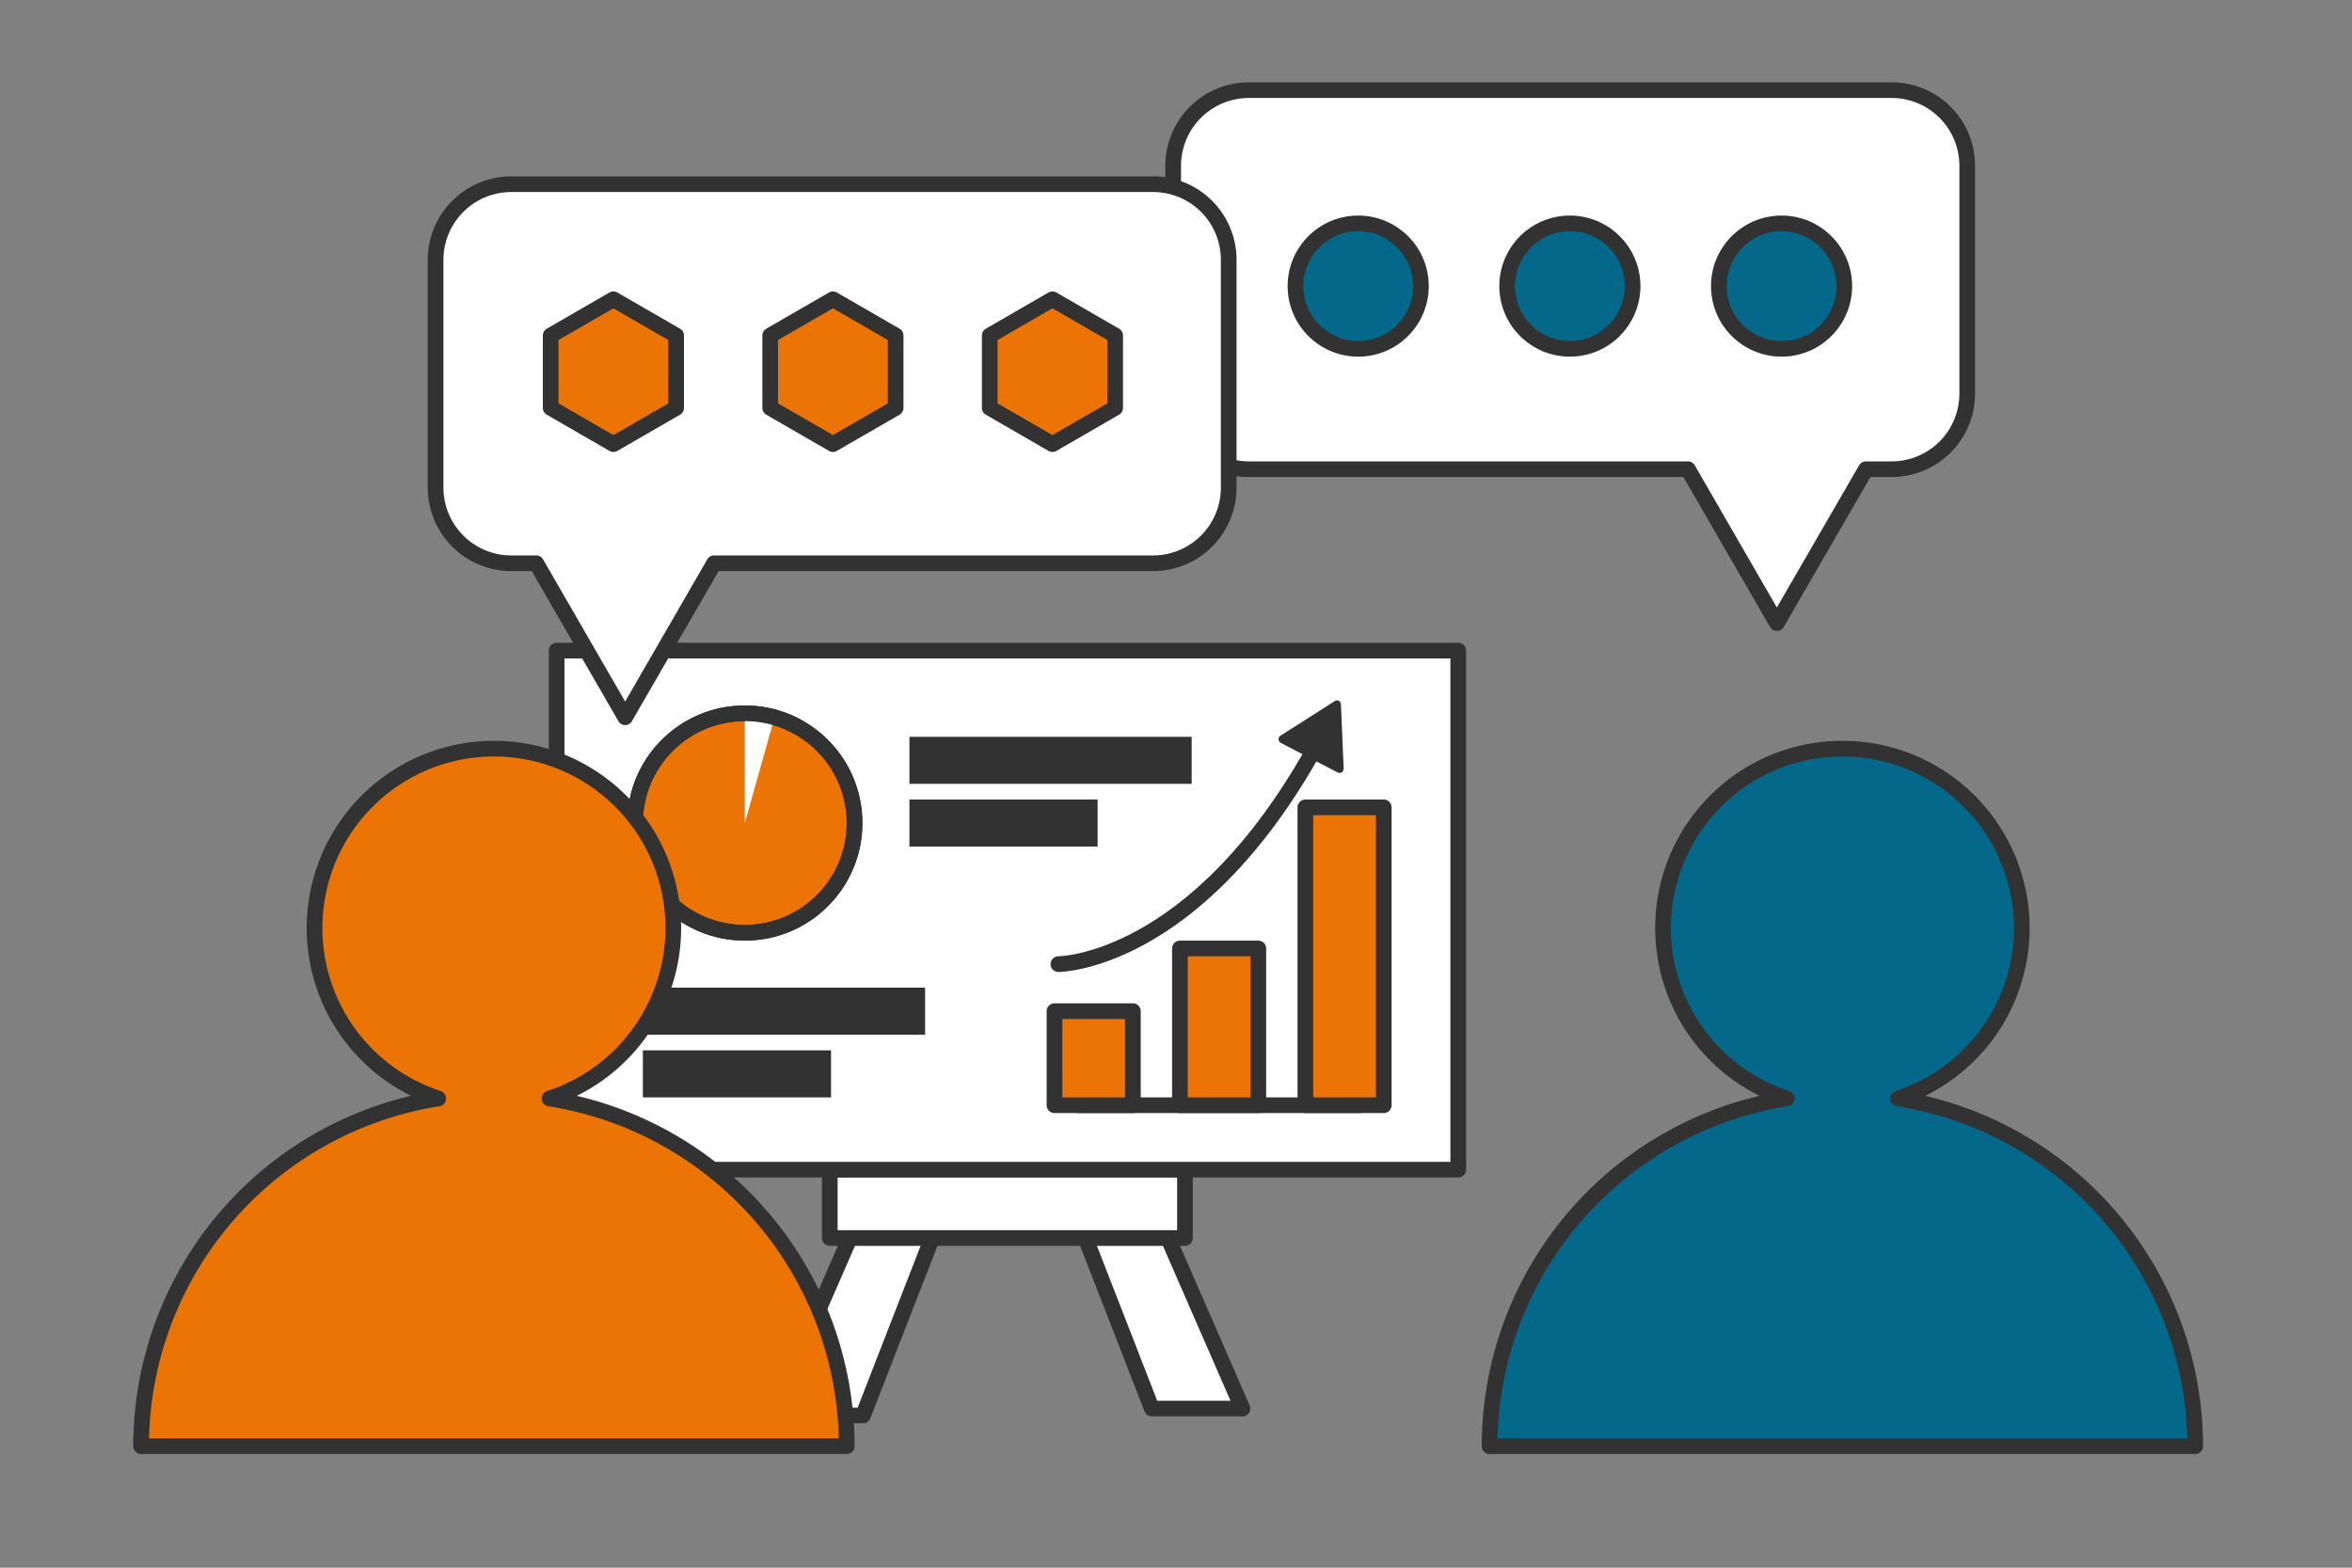
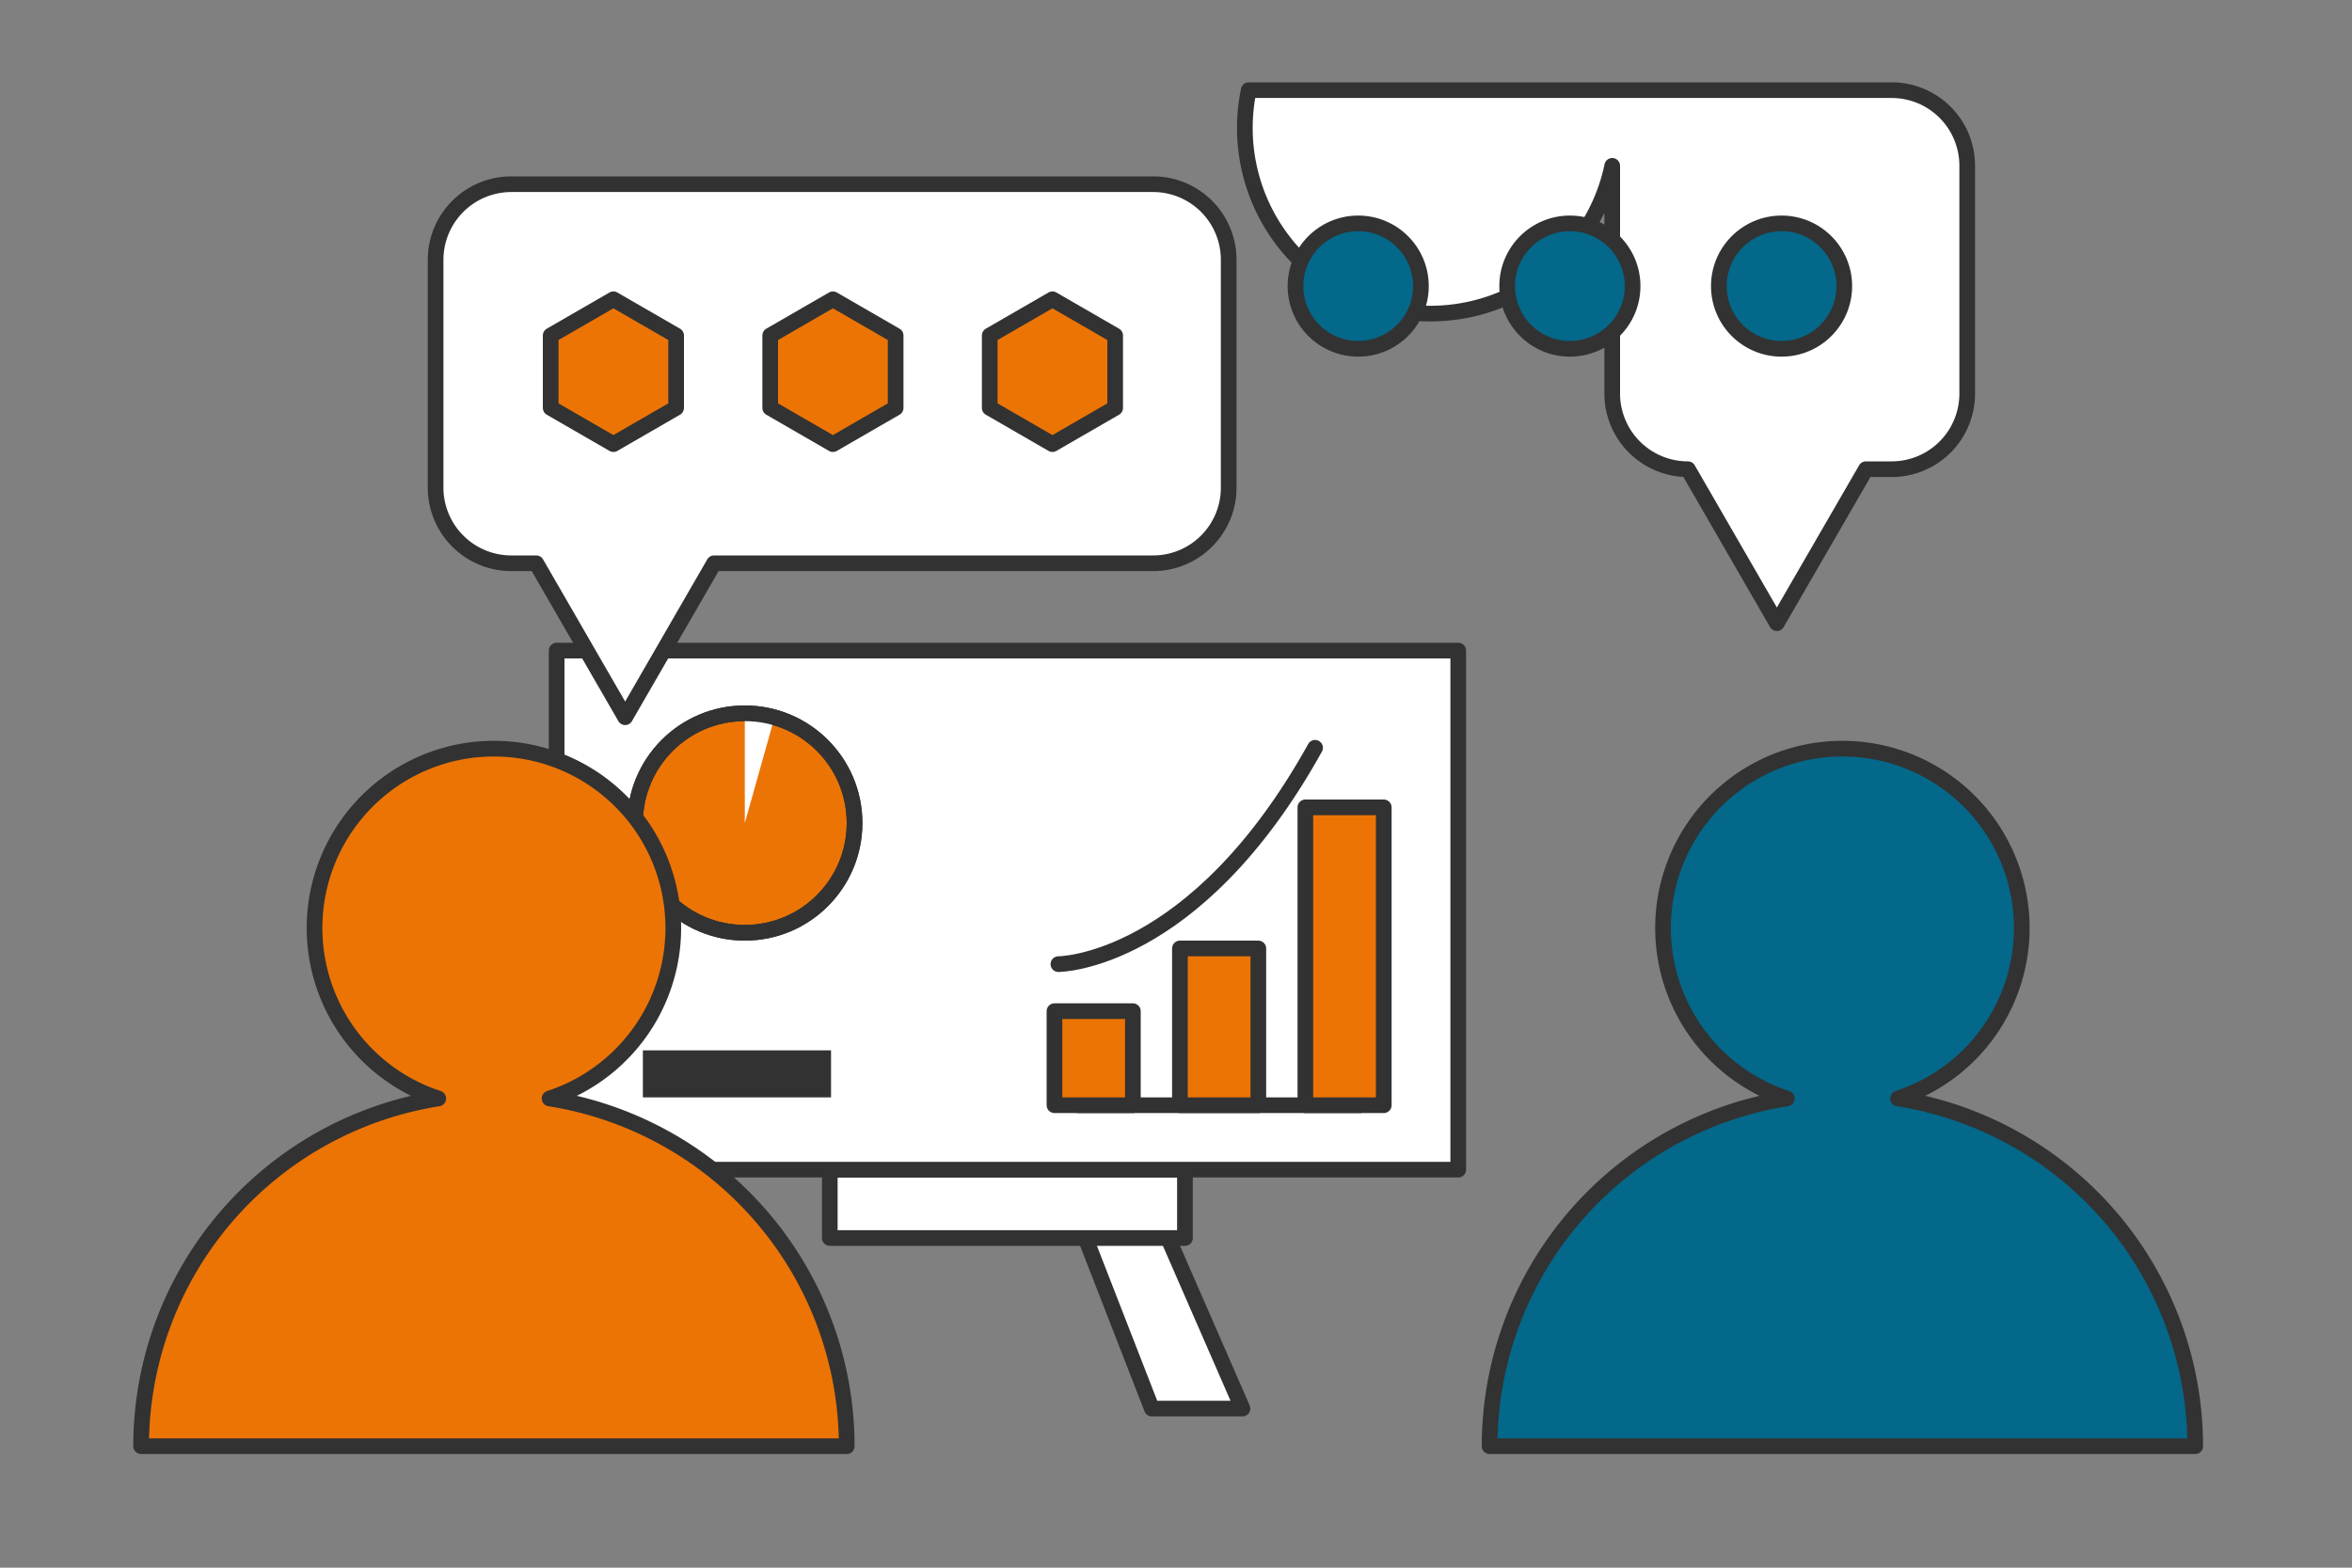
<svg xmlns="http://www.w3.org/2000/svg" viewBox="0 0 150 100">
  <rect x="0" y="0" width="150" height="100" fill="#808080" stroke="none" />
  <defs>
    <style>.a8e0873a-20ca-4d4e-813c-0e2cc8922876,.b759acd8-44c7-4a51-8902-ffa0edf61e4b{fill:#fff;}.a0e73133-084a-4826-adb0-9a894cfacb7b,.b759acd8-44c7-4a51-8902-ffa0edf61e4b,.bd153928-ed26-4cc3-ad47-ff92723b7011,.f6839541-dc88-4160-afd8-0e7ded3434b9{stroke:#323232;stroke-linecap:round;stroke-linejoin:round;}.bd153928-ed26-4cc3-ad47-ff92723b7011{fill:#03688a;}.a0e73133-084a-4826-adb0-9a894cfacb7b{fill:#ec7405;}.f6839541-dc88-4160-afd8-0e7ded3434b9{fill:none;}.a5ce5ebf-62ec-40ea-80e1-2713c80c1e06{fill:#323232;}</style>
  </defs>
  <g id="e681642e-3bbf-4b8e-bf4f-43e44e96456b" data-name="Berater und Trainer">
    <polygon class="b759acd8-44c7-4a51-8902-ffa0edf61e4b" points="73.46 89.85 64.95 67.98 68.98 66.34 79.24 89.85 73.46 89.85" />
-     <polygon class="b759acd8-44c7-4a51-8902-ffa0edf61e4b" points="55.04 90.29 63.55 68.41 59.52 66.78 49.26 90.29 55.04 90.29" />
    <rect class="b759acd8-44c7-4a51-8902-ffa0edf61e4b" x="52.92" y="74.61" width="22.65" height="4.36" />
    <rect class="b759acd8-44c7-4a51-8902-ffa0edf61e4b" x="35.5" y="41.5" width="57.5" height="33.11" />
-     <path class="b759acd8-44c7-4a51-8902-ffa0edf61e4b" d="M79.64,5.75h41a4.82,4.82,0,0,1,4.82,4.83V25.1a4.82,4.82,0,0,1-4.82,4.83H119l-5.68,9.82-5.67-9.82h-28a4.83,4.83,0,0,1-4.83-4.83V10.58A4.83,4.83,0,0,1,79.64,5.75Z" />
+     <path class="b759acd8-44c7-4a51-8902-ffa0edf61e4b" d="M79.64,5.75h41a4.82,4.82,0,0,1,4.82,4.83V25.1a4.82,4.82,0,0,1-4.82,4.83H119l-5.68,9.82-5.67-9.82a4.83,4.83,0,0,1-4.83-4.83V10.58A4.83,4.83,0,0,1,79.64,5.75Z" />
    <circle class="bd153928-ed26-4cc3-ad47-ff92723b7011" cx="113.62" cy="18.25" r="4" />
    <circle class="bd153928-ed26-4cc3-ad47-ff92723b7011" cx="100.12" cy="18.25" r="4" />
    <circle class="bd153928-ed26-4cc3-ad47-ff92723b7011" cx="86.62" cy="18.25" r="4" />
    <path class="bd153928-ed26-4cc3-ad47-ff92723b7011" d="M121.05,70.07a11.44,11.44,0,1,0-7.1,0A22.46,22.46,0,0,0,95,92.25H140A22.46,22.46,0,0,0,121.05,70.07Z" />
    <path class="b759acd8-44c7-4a51-8902-ffa0edf61e4b" d="M73.61,11.75h-41a4.83,4.83,0,0,0-4.83,4.83V31.1a4.83,4.83,0,0,0,4.83,4.83h1.59l5.67,9.82,5.67-9.82h28a4.82,4.82,0,0,0,4.82-4.83V16.58A4.82,4.82,0,0,0,73.61,11.75Z" />
    <polygon class="a0e73133-084a-4826-adb0-9a894cfacb7b" points="71.12 26.02 71.12 21.4 67.12 19.09 63.12 21.4 63.12 26.02 67.12 28.33 71.12 26.02" />
    <polygon class="a0e73133-084a-4826-adb0-9a894cfacb7b" points="57.12 26.02 57.12 21.4 53.12 19.09 49.12 21.4 49.12 26.02 53.12 28.33 57.12 26.02" />
    <polygon class="a0e73133-084a-4826-adb0-9a894cfacb7b" points="43.12 26.02 43.12 21.4 39.12 19.09 35.12 21.4 35.12 26.02 39.12 28.33 43.12 26.02" />
    <line class="f6839541-dc88-4160-afd8-0e7ded3434b9" x1="68.75" y1="70.5" x2="86.75" y2="70.5" />
    <rect class="a0e73133-084a-4826-adb0-9a894cfacb7b" x="83.25" y="51.5" width="5" height="19" />
    <rect class="a0e73133-084a-4826-adb0-9a894cfacb7b" x="75.25" y="60.5" width="5" height="10" />
    <rect class="a0e73133-084a-4826-adb0-9a894cfacb7b" x="67.25" y="64.5" width="5" height="6" />
    <circle class="a0e73133-084a-4826-adb0-9a894cfacb7b" cx="47.5" cy="52.5" r="7" />
    <polygon class="a8e0873a-20ca-4d4e-813c-0e2cc8922876" points="47.5 45.5 47.5 52.5 49.39 45.78 47.5 45.5" />
    <circle class="f6839541-dc88-4160-afd8-0e7ded3434b9" cx="47.5" cy="52.5" r="7" />
    <path class="f6839541-dc88-4160-afd8-0e7ded3434b9" d="M67.5,61.5s8.7,0,16.37-13.8" />
-     <path class="a5ce5ebf-62ec-40ea-80e1-2713c80c1e06" d="M85.26,49.25c.25.13.44,0,.43-.27l-.17-4c0-.28-.21-.38-.44-.23L81.71,46.9a.27.27,0,0,0,0,.5Z" />
-     <rect class="a5ce5ebf-62ec-40ea-80e1-2713c80c1e06" x="58" y="47" width="18" height="3" />
-     <rect class="a5ce5ebf-62ec-40ea-80e1-2713c80c1e06" x="58" y="51" width="12" height="3" />
-     <rect class="a5ce5ebf-62ec-40ea-80e1-2713c80c1e06" x="41" y="63" width="18" height="3" />
    <rect class="a5ce5ebf-62ec-40ea-80e1-2713c80c1e06" x="41" y="67" width="12" height="3" />
    <path class="a0e73133-084a-4826-adb0-9a894cfacb7b" d="M35.05,70.07a11.44,11.44,0,1,0-7.1,0A22.46,22.46,0,0,0,9,92.25H54A22.46,22.46,0,0,0,35.05,70.07Z" />
  </g>
</svg>